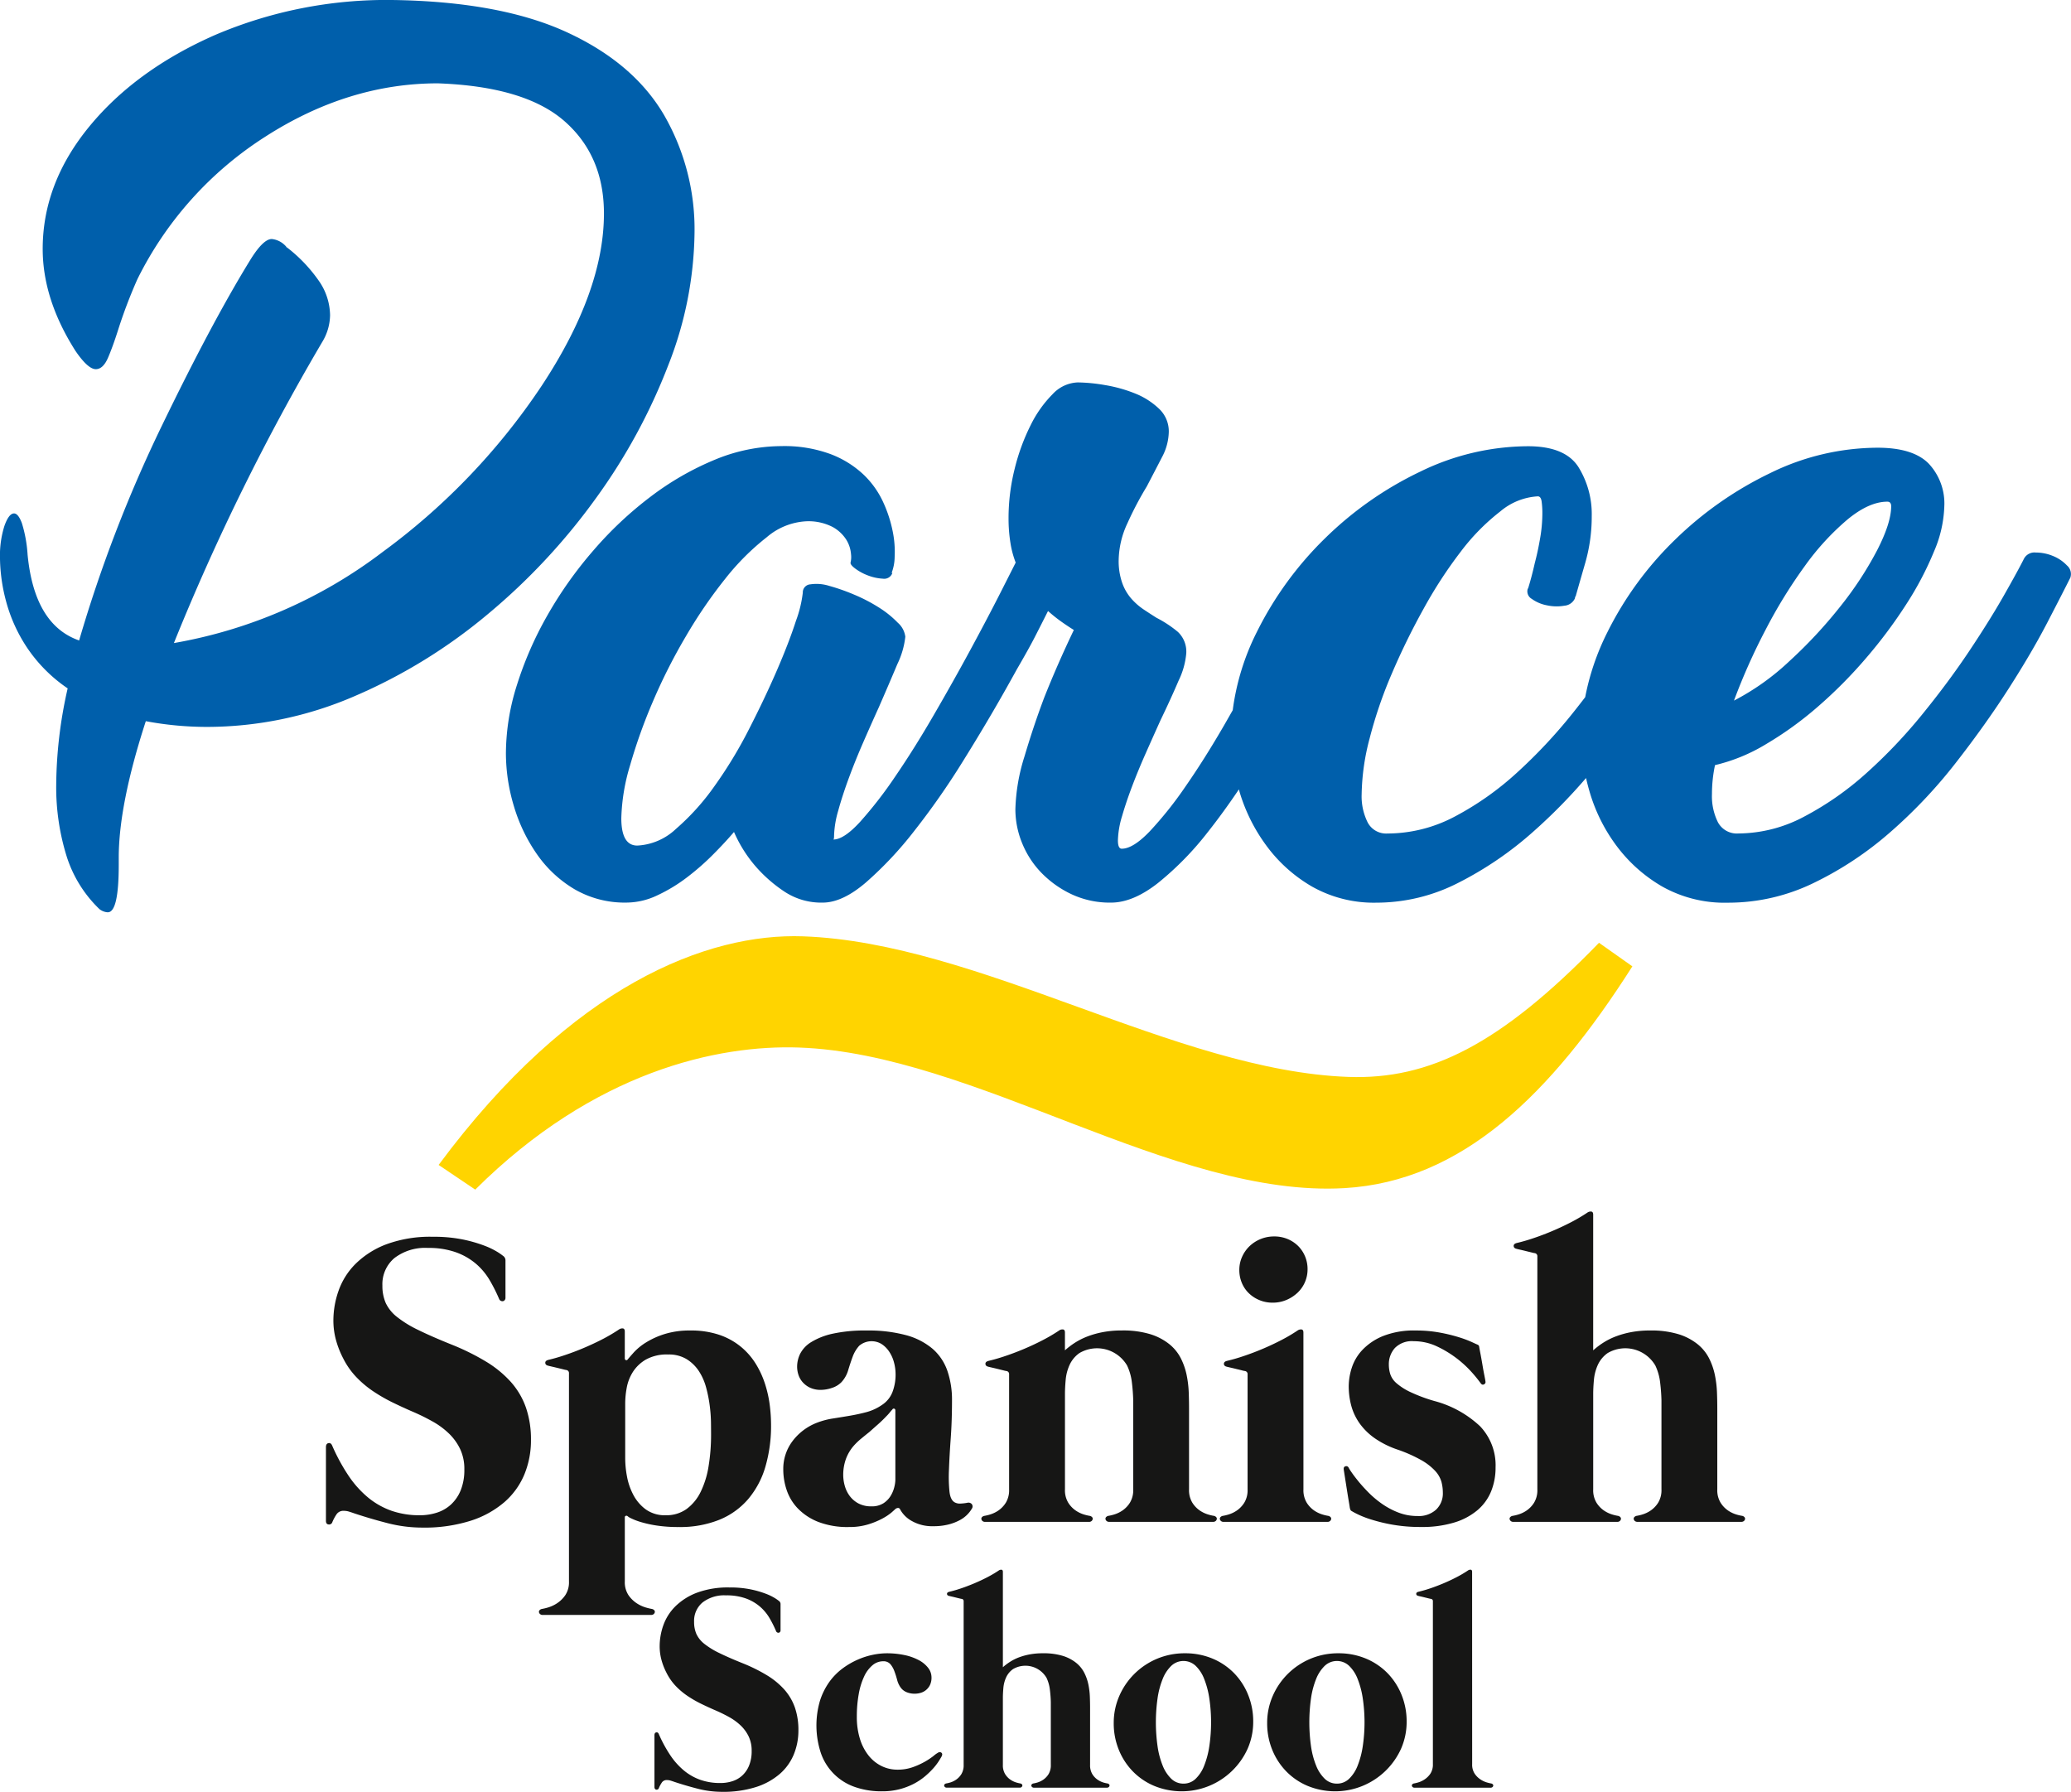
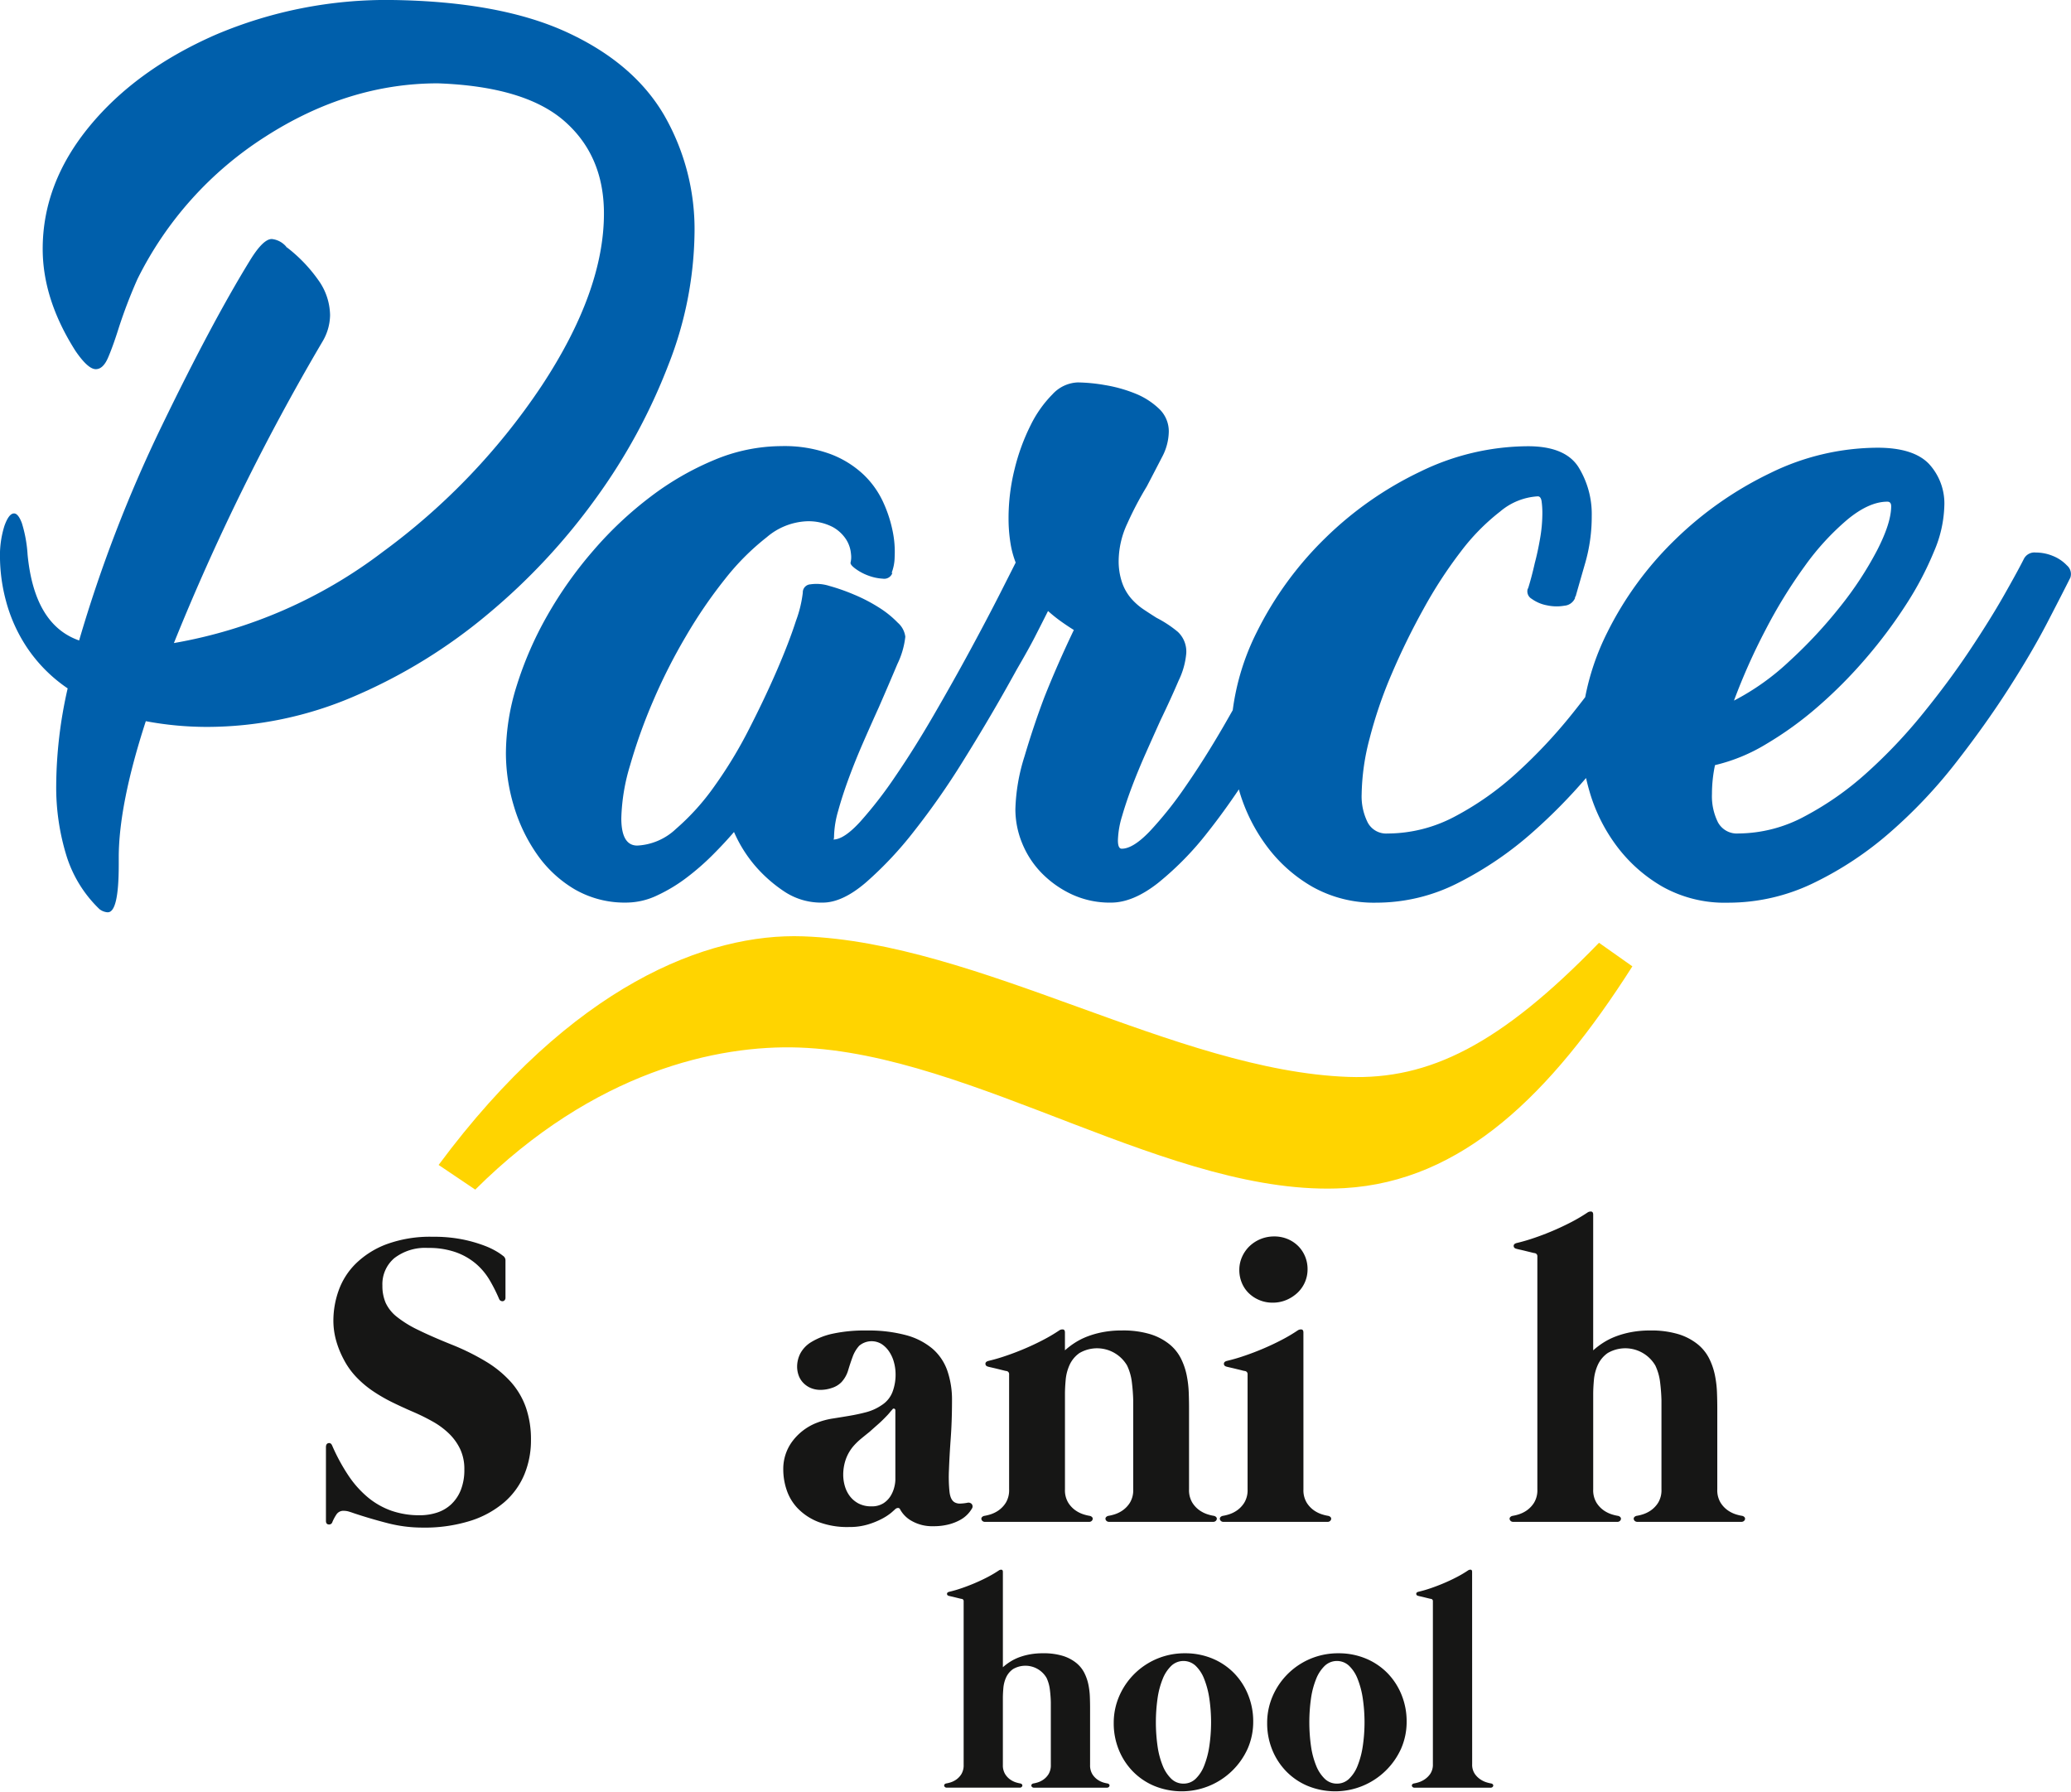
<svg xmlns="http://www.w3.org/2000/svg" width="325.485" height="281.571" viewBox="0 0 325.485 281.571">
  <defs>
    <style>.a{fill:#005fab;}.b{fill:#161615;}.c{fill:#ffd400;}</style>
  </defs>
  <g transform="translate(-59.964 -59)">
    <g transform="translate(59.964 59)">
      <path class="a" d="M513.832,187.6a6.2,6.2,0,0,0-2.208-1.491,7.037,7.037,0,0,0-2.685-.537,1.866,1.866,0,0,0-1.85.954q-.957,1.91-3.162,5.788t-5.43,8.711q-3.222,4.834-7.338,9.9a80.708,80.708,0,0,1-8.772,9.249,47.938,47.938,0,0,1-9.785,6.862,22.2,22.2,0,0,1-10.382,2.685,3.379,3.379,0,0,1-3.223-1.73,9.2,9.2,0,0,1-.954-4.475,21.982,21.982,0,0,1,.478-4.535,27.622,27.622,0,0,0,7.995-3.281,54.853,54.853,0,0,0,8.174-5.907,72.2,72.2,0,0,0,7.578-7.637,75.565,75.565,0,0,0,6.325-8.473,50.668,50.668,0,0,0,4.356-8.293,19.341,19.341,0,0,0,1.612-7.1,9.162,9.162,0,0,0-2.447-6.683q-2.448-2.506-8.055-2.506a38.516,38.516,0,0,0-16.886,4,56.342,56.342,0,0,0-14.918,10.443,53.365,53.365,0,0,0-10.68,14.618,39,39,0,0,0-3.453,10.136q-.952,1.25-1.963,2.514a80.733,80.733,0,0,1-8.711,9.308,46.806,46.806,0,0,1-9.785,6.922,22.646,22.646,0,0,1-10.621,2.685,3.274,3.274,0,0,1-3.1-1.727,9.168,9.168,0,0,1-.954-4.466,36.1,36.1,0,0,1,1.253-8.751,69.135,69.135,0,0,1,3.461-10.119,110.071,110.071,0,0,1,5.012-10.241,70.236,70.236,0,0,1,5.848-8.989,33.507,33.507,0,0,1,6.2-6.311,10.042,10.042,0,0,1,5.907-2.381q.476,0,.6.776a13.522,13.522,0,0,1,.119,1.968,23.023,23.023,0,0,1-.358,3.879q-.358,2.089-.835,3.878-.479,2.148-1.075,4.058v-.119a1.355,1.355,0,0,0,.6,1.671,5.918,5.918,0,0,0,2.387,1.015,7.075,7.075,0,0,0,2.745.059,1.981,1.981,0,0,0,1.671-1.193v-.119c0-.078.018-.118.059-.118s.06-.039.06-.119q.476-1.671,1.491-5.192a26.392,26.392,0,0,0,1.015-7.339,14.02,14.02,0,0,0-2.089-7.706q-2.088-3.272-7.936-3.273a38.892,38.892,0,0,0-16.945,4,55.356,55.356,0,0,0-14.977,10.5,54.315,54.315,0,0,0-10.68,14.679,38.161,38.161,0,0,0-3.794,12.3c-.466.813-.918,1.616-1.395,2.439q-3.043,5.252-6.027,9.546a58.8,58.8,0,0,1-5.608,7.04q-2.627,2.747-4.416,2.745c-.4,0-.6-.436-.6-1.313a14.17,14.17,0,0,1,.656-3.819q.655-2.264,1.611-4.773t2.148-5.191q1.191-2.686,2.268-5.072,1.668-3.46,2.863-6.266a12.167,12.167,0,0,0,1.193-4.236,4.255,4.255,0,0,0-1.312-3.4,18.06,18.06,0,0,0-3.343-2.208q-.956-.6-2.028-1.313a10.078,10.078,0,0,1-1.968-1.73,7.625,7.625,0,0,1-1.432-2.506,10.39,10.39,0,0,1-.537-3.521,14.084,14.084,0,0,1,1.372-5.788,52.844,52.844,0,0,1,3.043-5.788q1.313-2.506,2.387-4.595a8.746,8.746,0,0,0,1.075-4,4.865,4.865,0,0,0-1.552-3.64,11.7,11.7,0,0,0-3.759-2.387,22.369,22.369,0,0,0-4.714-1.313,26.782,26.782,0,0,0-4.3-.418,5.669,5.669,0,0,0-3.938,1.85,18.366,18.366,0,0,0-3.46,4.893,32.464,32.464,0,0,0-2.507,6.862,31.922,31.922,0,0,0-.954,7.757,24.336,24.336,0,0,0,.3,3.878,14.766,14.766,0,0,0,.822,3.07q-.916,1.821-2.43,4.806-2.032,4-4.714,8.951t-5.729,10.2q-3.042,5.252-6.022,9.607a65.47,65.47,0,0,1-5.54,7.16q-2.561,2.8-4.229,2.8c.078,0,.119-.2.119-.6a15.558,15.558,0,0,1,.655-3.938q.655-2.386,1.668-5.131t2.263-5.609q1.25-2.863,2.442-5.489,1.667-3.818,2.918-6.8a13.1,13.1,0,0,0,1.252-4.3,3.5,3.5,0,0,0-1.186-2.208,15.662,15.662,0,0,0-2.962-2.387,25.879,25.879,0,0,0-3.907-2.029,31.314,31.314,0,0,0-3.911-1.372,6.65,6.65,0,0,0-2.961-.239,1.264,1.264,0,0,0-1.184,1.313,18.944,18.944,0,0,1-1.074,4.416q-1.075,3.342-2.983,7.756t-4.416,9.308a69.34,69.34,0,0,1-5.43,8.95,37.094,37.094,0,0,1-6.027,6.683,9.526,9.526,0,0,1-6.086,2.625q-2.506,0-2.507-4.3a31.133,31.133,0,0,1,1.373-8.294,84.488,84.488,0,0,1,3.581-10.024,88.361,88.361,0,0,1,5.191-10.263,75.086,75.086,0,0,1,6.205-9.07,38.527,38.527,0,0,1,6.5-6.5,10.355,10.355,0,0,1,6.146-2.506,8.288,8.288,0,0,1,4.236.9,5.909,5.909,0,0,1,2.149,2.028,5.013,5.013,0,0,1,.716,2.207,3.664,3.664,0,0,1-.06,1.314c-.079.238.179.578.777,1.014a8.118,8.118,0,0,0,2.028,1.075,7.649,7.649,0,0,0,2.267.477,1.347,1.347,0,0,0,1.491-.9h-.119a7.224,7.224,0,0,0,.477-2.506,15.973,15.973,0,0,0-.3-4,20.623,20.623,0,0,0-1.491-4.595,14.137,14.137,0,0,0-3.1-4.356,15.592,15.592,0,0,0-5.191-3.222,20.924,20.924,0,0,0-7.7-1.253,27.548,27.548,0,0,0-10.5,2.148A45.2,45.2,0,0,0,291.23,176.8a58.129,58.129,0,0,0-9.009,8.473,63.252,63.252,0,0,0-7.221,10.2,55.912,55.912,0,0,0-4.773,10.919,35.88,35.88,0,0,0-1.73,10.68,28.9,28.9,0,0,0,1.253,8.353,26.173,26.173,0,0,0,3.639,7.578,18.956,18.956,0,0,0,5.907,5.49,15.72,15.72,0,0,0,8.174,2.089,11.336,11.336,0,0,0,4.813-1.134,25.139,25.139,0,0,0,4.635-2.8,39.421,39.421,0,0,0,4.1-3.581q1.9-1.906,3.327-3.579a21.172,21.172,0,0,0,3.574,5.608,22.485,22.485,0,0,0,4.347,3.759,10.472,10.472,0,0,0,6.016,1.731q3.1,0,6.789-3.163a57.819,57.819,0,0,0,7.568-8.055,118.81,118.81,0,0,0,7.636-10.918q3.759-6.025,6.981-11.755.792-1.408,1.536-2.758c1.23-2.114,2.181-3.818,2.816-5.059q1.132-2.207,2.089-4.117a23.494,23.494,0,0,0,2.088,1.67q1.013.717,1.969,1.313-2.625,5.492-4.655,10.621-1.668,4.415-3.1,9.248a29.973,29.973,0,0,0-1.432,8.294,14.062,14.062,0,0,0,1.074,5.37,14.486,14.486,0,0,0,3.044,4.654,16.235,16.235,0,0,0,4.713,3.342,14.192,14.192,0,0,0,6.206,1.313q3.46,0,7.4-3.1a48.308,48.308,0,0,0,7.816-7.995c1.65-2.083,3.274-4.328,4.877-6.7.047.167.082.33.133.5a27.429,27.429,0,0,0,4.236,8.413,23.5,23.5,0,0,0,7.16,6.384,19.772,19.772,0,0,0,10.144,2.507,28.222,28.222,0,0,0,12.769-3.1,55.057,55.057,0,0,0,11.815-8.055,86.5,86.5,0,0,0,8.3-8.432c.18.794.387,1.594.632,2.406a26.7,26.7,0,0,0,4.236,8.353,23.836,23.836,0,0,0,7.16,6.325,20.016,20.016,0,0,0,10.263,2.507,30.693,30.693,0,0,0,13.485-3.1,53.739,53.739,0,0,0,12.052-7.995,78.032,78.032,0,0,0,10.263-10.86q4.655-5.966,8.294-11.636t6.086-10.381q2.445-4.713,3.64-7.1A1.774,1.774,0,0,0,513.832,187.6Zm-47.377,10.144a77.873,77.873,0,0,1,6.205-10.083,40.12,40.12,0,0,1,6.683-7.28q3.4-2.8,6.265-2.8.6,0,.6.717,0,2.625-2.208,6.921a54.852,54.852,0,0,1-5.787,8.831,73.511,73.511,0,0,1-8,8.593,38.543,38.543,0,0,1-8.71,6.2A95.842,95.842,0,0,1,466.455,197.742Z" transform="translate(-188.986 -98.743)" />
      <path class="a" d="M274.926,171.224A91.6,91.6,0,0,0,286.3,150.317a58.407,58.407,0,0,0,4.132-20.825A35.948,35.948,0,0,0,285.646,111q-4.786-8.181-15.26-13.01t-27.411-5.073A68.567,68.567,0,0,0,215.111,98.4q-12.479,5.483-19.8,14.4t-7.324,19.23q0,7.938,5.155,16.037,1.964,2.866,3.191,2.864,1.146,0,1.923-1.8t1.677-4.663a77.879,77.879,0,0,1,2.945-7.693A56.037,56.037,0,0,1,222.967,114.4q13.051-8.386,27.125-8.388,13.666.492,19.885,5.933t6.217,14.524q0,12.195-9.737,27a103.367,103.367,0,0,1-25.038,26.184,75.474,75.474,0,0,1-32.812,14.319,354.941,354.941,0,0,1,23.4-47.459,8.311,8.311,0,0,0,1.145-4.091,9.651,9.651,0,0,0-1.841-5.482,23.629,23.629,0,0,0-4.951-5.155.072.072,0,0,1-.082-.082,3.427,3.427,0,0,0-2.291-1.226q-1.392,0-3.518,3.519-5.974,9.737-13.829,25.979a216.841,216.841,0,0,0-12.928,33.589q-7.038-2.455-8.1-13.5a21.033,21.033,0,0,0-.9-4.949q-.574-1.515-1.228-1.514-.818,0-1.514,1.964a15.49,15.49,0,0,0-.695,5.073,27.3,27.3,0,0,0,.941,6.709,24.585,24.585,0,0,0,3.273,7.283,23.66,23.66,0,0,0,6.423,6.464,70.022,70.022,0,0,0-1.8,15.138,36.441,36.441,0,0,0,1.6,11.128,19.741,19.741,0,0,0,5.2,8.428,2.388,2.388,0,0,0,1.227.491h.082q1.717,0,1.718-7.447v-1.146q0-8.345,4.254-21.438a52.006,52.006,0,0,0,9.574.9A58.557,58.557,0,0,0,237,202.318a84.313,84.313,0,0,0,20.989-12.928A98.824,98.824,0,0,0,274.926,171.224Z" transform="translate(-181.277 -92.916)" />
    </g>
    <g transform="translate(111.19 249.391)">
      <path class="b" d="M237.469,350.754V339.182c0-.369.13-.58.389-.634s.456.071.585.374A30.023,30.023,0,0,0,241,343.636a15.993,15.993,0,0,0,3.056,3.429,12.151,12.151,0,0,0,3.689,2.1,13.342,13.342,0,0,0,4.486.715,8.683,8.683,0,0,0,2.666-.406,5.959,5.959,0,0,0,2.226-1.284,6.26,6.26,0,0,0,1.529-2.243,8.534,8.534,0,0,0,.569-3.283,7.31,7.31,0,0,0-.666-3.2A8.463,8.463,0,0,0,256.761,337a12.391,12.391,0,0,0-2.552-1.869q-1.432-.8-2.925-1.448-1.659-.712-3.267-1.494a25.936,25.936,0,0,1-3.072-1.757,16.055,16.055,0,0,1-2.681-2.243,12.118,12.118,0,0,1-2.065-2.924,14.482,14.482,0,0,1-1.153-2.925,11.669,11.669,0,0,1-.407-3.089,14.109,14.109,0,0,1,.812-4.648,11.242,11.242,0,0,1,2.666-4.225,13.858,13.858,0,0,1,4.828-3.072,19.867,19.867,0,0,1,7.329-1.188,22.776,22.776,0,0,1,4.779.439,21.989,21.989,0,0,1,3.365.975,11.944,11.944,0,0,1,2.064,1.008,8.8,8.8,0,0,1,.812.569.843.843,0,0,1,.391.684v5.915a.544.544,0,0,1-.13.374.454.454,0,0,1-.293.162.575.575,0,0,1-.325-.066.568.568,0,0,1-.259-.308,25.408,25.408,0,0,0-1.464-2.909,10.267,10.267,0,0,0-2.129-2.568,10.152,10.152,0,0,0-3.137-1.821,12.662,12.662,0,0,0-4.453-.7,7.924,7.924,0,0,0-5.266,1.593,5.364,5.364,0,0,0-1.886,4.323,6.688,6.688,0,0,0,.521,2.732,6.073,6.073,0,0,0,1.772,2.193,17.48,17.48,0,0,0,3.332,2.047q2.08,1.024,5.234,2.293a36.885,36.885,0,0,1,5.4,2.665,17.171,17.171,0,0,1,3.917,3.2,12.04,12.04,0,0,1,2.373,4.015,15.314,15.314,0,0,1,.8,5.136,14.04,14.04,0,0,1-1.024,5.363,11.7,11.7,0,0,1-3.138,4.373,15.176,15.176,0,0,1-5.331,2.942,24.018,24.018,0,0,1-7.575,1.072,21.932,21.932,0,0,1-5.477-.7q-2.714-.7-5.249-1.544c-.239-.086-.5-.174-.781-.26a2.763,2.763,0,0,0-.812-.13,1.3,1.3,0,0,0-1.138.5,7.021,7.021,0,0,0-.683,1.251.53.53,0,0,1-.6.39C237.6,351.3,237.469,351.1,237.469,350.754Z" transform="translate(-237.469 -302.152)" />
-       <path class="b" d="M297.992,322.244a13.753,13.753,0,0,1,4.551.683,10.776,10.776,0,0,1,3.364,1.853,10.887,10.887,0,0,1,2.341,2.665,14.334,14.334,0,0,1,1.463,3.154,18.325,18.325,0,0,1,.748,3.314,24.855,24.855,0,0,1,.211,3.121,22.869,22.869,0,0,1-.894,6.631,13.864,13.864,0,0,1-2.7,5.071,11.834,11.834,0,0,1-4.534,3.251,16.478,16.478,0,0,1-6.371,1.139,22.36,22.36,0,0,1-3.543-.244,18.019,18.019,0,0,1-2.47-.552,9.83,9.83,0,0,1-1.479-.569,2.119,2.119,0,0,1-.537-.325.29.29,0,0,0-.308-.066.232.232,0,0,0-.147.229v10.076a3.672,3.672,0,0,0,.569,2.146,4.693,4.693,0,0,0,1.3,1.284,5.3,5.3,0,0,0,1.431.666,8.3,8.3,0,0,0,.958.229.662.662,0,0,1,.374.211.367.367,0,0,1,.081.309.527.527,0,0,1-.179.292.592.592,0,0,1-.407.13H274.783a.59.59,0,0,1-.407-.13.517.517,0,0,1-.179-.292.366.366,0,0,1,.08-.309.665.665,0,0,1,.375-.211,8.4,8.4,0,0,0,.959-.229,5.308,5.308,0,0,0,1.43-.666,4.717,4.717,0,0,0,1.3-1.284,3.671,3.671,0,0,0,.569-2.146v-32.7a.48.48,0,0,0-.39-.52,3.759,3.759,0,0,1-.471-.1q-.406-.1-.926-.227t-.959-.227q-.439-.1-.537-.13c-.282-.065-.428-.212-.439-.439s.147-.385.471-.47a28.256,28.256,0,0,0,2.747-.8q1.48-.5,2.975-1.139t2.893-1.364a26.581,26.581,0,0,0,2.5-1.48.893.893,0,0,1,.6-.163q.309.033.309.487V326.6a.279.279,0,0,0,.162.293.238.238,0,0,0,.293-.1q.293-.358.975-1.121a9.087,9.087,0,0,1,1.87-1.528,12.659,12.659,0,0,1,2.925-1.333A13.12,13.12,0,0,1,297.992,322.244Zm3.251,16.319q0-.749-.016-1.952a23.246,23.246,0,0,0-.2-2.6,20.709,20.709,0,0,0-.568-2.828,8.907,8.907,0,0,0-1.138-2.568,6.215,6.215,0,0,0-1.918-1.869,5.352,5.352,0,0,0-2.893-.733,6.763,6.763,0,0,0-3.543.813,6,6,0,0,0-2.047,1.984,7.023,7.023,0,0,0-.943,2.486,13.814,13.814,0,0,0-.228,2.325V342.4a15.658,15.658,0,0,0,.276,2.763,10.053,10.053,0,0,0,.992,2.893,6.72,6.72,0,0,0,1.95,2.291,5.113,5.113,0,0,0,3.153.927,5.429,5.429,0,0,0,3.267-.975,7.284,7.284,0,0,0,2.211-2.681,14.1,14.1,0,0,0,1.251-4.031A30.307,30.307,0,0,0,301.243,338.563Z" transform="translate(-240.715 -303.548)" />
      <path class="b" d="M345.208,349.355a.708.708,0,0,1,.715.179.6.6,0,0,1,.033.731,4.773,4.773,0,0,1-1.8,1.755,7.7,7.7,0,0,1-1.789.716,9.41,9.41,0,0,1-2.486.293,6.462,6.462,0,0,1-3.333-.8,4.621,4.621,0,0,1-1.869-1.836.345.345,0,0,0-.374-.227.685.685,0,0,0-.407.193q-.1.1-.6.538a8.277,8.277,0,0,1-1.431.942,12.4,12.4,0,0,1-2.226.91,10.038,10.038,0,0,1-2.99.408,12.751,12.751,0,0,1-4.861-.813,9.109,9.109,0,0,1-3.185-2.1,7.682,7.682,0,0,1-1.755-2.893,10.053,10.053,0,0,1-.537-3.2,7.244,7.244,0,0,1,1.447-4.486,8.742,8.742,0,0,1,3.754-2.86,12.094,12.094,0,0,1,2.584-.7q1.35-.211,2.682-.438t2.617-.568a7.853,7.853,0,0,0,2.421-1.122,4.271,4.271,0,0,0,1.674-2.08,7.675,7.675,0,0,0,.472-2.7,7.212,7.212,0,0,0-.276-2,5.565,5.565,0,0,0-.781-1.675,4.143,4.143,0,0,0-1.17-1.138,3.01,3.01,0,0,0-3.494.293,5.236,5.236,0,0,0-1.025,1.723q-.373,1.006-.7,2.1a4.734,4.734,0,0,1-1.04,1.87,3.6,3.6,0,0,1-1.512.926,5.592,5.592,0,0,1-1.771.309,3.931,3.931,0,0,1-1.561-.294,3.513,3.513,0,0,1-1.17-.8,3.277,3.277,0,0,1-.732-1.169,4.115,4.115,0,0,1-.243-1.414,4.6,4.6,0,0,1,.488-2.016,4.68,4.68,0,0,1,1.738-1.821,10.845,10.845,0,0,1,3.366-1.315,23.659,23.659,0,0,1,5.363-.5,22.576,22.576,0,0,1,6.16.731,10.785,10.785,0,0,1,4.161,2.129A8.078,8.078,0,0,1,342.1,328.6a14.01,14.01,0,0,1,.731,4.7q0,3.155-.2,5.915t-.276,4.894a23.275,23.275,0,0,0,.082,3.51q.163,1.384.91,1.707a1.668,1.668,0,0,0,.812.147A7.366,7.366,0,0,0,345.208,349.355Zm-11.28-14.531a.255.255,0,0,0-.162-.261.239.239,0,0,0-.293.1c-.174.2-.331.378-.471.552s-.331.378-.569.618q-.618.65-1.268,1.219t-1.3,1.154q-.651.52-1.284,1.04a10.756,10.756,0,0,0-1.188,1.137,6.57,6.57,0,0,0-1.251,2.13,7.313,7.313,0,0,0-.407,2.453,6.339,6.339,0,0,0,.26,1.773,4.808,4.808,0,0,0,.8,1.593,4.113,4.113,0,0,0,1.365,1.137,4.228,4.228,0,0,0,2,.439,3.38,3.38,0,0,0,1.9-.488,3.675,3.675,0,0,0,1.138-1.171,4.892,4.892,0,0,0,.569-1.382,5.2,5.2,0,0,0,.162-1.088Z" transform="translate(-244.437 -303.58)" />
      <path class="b" d="M387.007,351.385a.661.661,0,0,1,.374.212.37.37,0,0,1,.082.309.537.537,0,0,1-.179.292.593.593,0,0,1-.407.13H370.559a.59.59,0,0,1-.407-.13.522.522,0,0,1-.179-.292.367.367,0,0,1,.081-.309.66.66,0,0,1,.374-.212,6.756,6.756,0,0,0,.894-.211,4.746,4.746,0,0,0,1.3-.617,4.2,4.2,0,0,0,1.187-1.236,3.785,3.785,0,0,0,.521-2.1V333.214q-.034-1.365-.211-2.811a8.451,8.451,0,0,0-.748-2.633,5.472,5.472,0,0,0-7.493-1.967,4.623,4.623,0,0,0-1.544,1.853,7.206,7.206,0,0,0-.618,2.357q-.114,1.253-.113,2.227v14.985a3.777,3.777,0,0,0,.52,2.1,4.188,4.188,0,0,0,1.187,1.236,4.734,4.734,0,0,0,1.3.617,6.753,6.753,0,0,0,.894.211.661.661,0,0,1,.374.212.367.367,0,0,1,.081.309.526.526,0,0,1-.179.292.59.59,0,0,1-.407.13H351.055a.59.59,0,0,1-.407-.13.522.522,0,0,1-.179-.292.367.367,0,0,1,.081-.309.661.661,0,0,1,.374-.212,6.787,6.787,0,0,0,.894-.211,4.746,4.746,0,0,0,1.3-.617,4.2,4.2,0,0,0,1.187-1.236,3.784,3.784,0,0,0,.52-2.1V329.151a.48.48,0,0,0-.39-.52,3.75,3.75,0,0,1-.471-.1q-.406-.1-.926-.229t-.959-.227c-.293-.066-.471-.108-.536-.13-.282-.066-.428-.211-.439-.439s.147-.385.471-.47a28.53,28.53,0,0,0,2.747-.8q1.478-.5,2.975-1.137t2.893-1.367a26.024,26.024,0,0,0,2.5-1.479.893.893,0,0,1,.6-.162q.309.031.309.488v2.795a12.281,12.281,0,0,1,1.56-1.187,10.785,10.785,0,0,1,1.967-.991,14.193,14.193,0,0,1,2.438-.683,15.689,15.689,0,0,1,2.975-.26,14.693,14.693,0,0,1,4.47.584A9.077,9.077,0,0,1,380,324.4a6.879,6.879,0,0,1,1.821,2.243,10.571,10.571,0,0,1,.91,2.633,16.772,16.772,0,0,1,.325,2.715q.049,1.35.048,2.52v12.71a3.769,3.769,0,0,0,.521,2.1,4.173,4.173,0,0,0,1.186,1.236,4.725,4.725,0,0,0,1.3.617A6.717,6.717,0,0,0,387.007,351.385Z" transform="translate(-247.456 -303.563)" />
      <path class="b" d="M404.716,345.807a3.769,3.769,0,0,0,.521,2.1,4.174,4.174,0,0,0,1.186,1.236,4.735,4.735,0,0,0,1.3.617,6.8,6.8,0,0,0,.894.211.663.663,0,0,1,.374.212.367.367,0,0,1,.081.309.527.527,0,0,1-.179.292.592.592,0,0,1-.407.13H392.168a.589.589,0,0,1-.406-.13.527.527,0,0,1-.179-.292.364.364,0,0,1,.081-.309.657.657,0,0,1,.374-.212,6.76,6.76,0,0,0,.893-.211,4.715,4.715,0,0,0,1.3-.617,4.185,4.185,0,0,0,1.186-1.236,3.769,3.769,0,0,0,.521-2.1V327.733a.479.479,0,0,0-.39-.52,3.75,3.75,0,0,1-.471-.1q-.406-.1-.926-.229t-.959-.227c-.292-.066-.471-.108-.537-.13-.282-.066-.428-.211-.438-.439s.147-.385.471-.47a28.46,28.46,0,0,0,2.748-.8q1.478-.5,2.975-1.137t2.893-1.366a25.892,25.892,0,0,0,2.5-1.479.9.9,0,0,1,.6-.162q.308.032.308.488Zm.26-36.6a5,5,0,0,0-1.089-1.642,5.178,5.178,0,0,0-1.658-1.1,5.407,5.407,0,0,0-2.13-.406,5.578,5.578,0,0,0-3.884,1.559,5.321,5.321,0,0,0-1.153,1.675,4.983,4.983,0,0,0-.423,2.032,5.207,5.207,0,0,0,.39,2.016,4.8,4.8,0,0,0,1.088,1.625,5.33,5.33,0,0,0,3.755,1.5,5.457,5.457,0,0,0,2.161-.422,5.91,5.91,0,0,0,1.739-1.122,5.043,5.043,0,0,0,1.593-3.69A5.206,5.206,0,0,0,404.976,309.2Z" transform="translate(-251.09 -302.146)" />
-       <path class="b" d="M413.886,350.1q0-.066-.146-.926t-.309-1.9q-.164-1.041-.309-1.967t-.179-1.154c-.044-.3.043-.482.26-.536a.405.405,0,0,1,.488.179,5.7,5.7,0,0,0,.423.682q.39.585,1.073,1.43t1.641,1.82a15.212,15.212,0,0,0,2.146,1.8,12.046,12.046,0,0,0,2.584,1.366,8.272,8.272,0,0,0,2.99.536,4.042,4.042,0,0,0,2.909-1.008,3.51,3.51,0,0,0,1.057-2.666,6.612,6.612,0,0,0-.227-1.723,4.259,4.259,0,0,0-.975-1.689,8.968,8.968,0,0,0-2.145-1.675A22.493,22.493,0,0,0,421.427,341a14.337,14.337,0,0,1-3.608-1.789,9.855,9.855,0,0,1-2.374-2.324,8.772,8.772,0,0,1-1.316-2.762,11.808,11.808,0,0,1-.407-3.137,9.677,9.677,0,0,1,.456-2.78,7.4,7.4,0,0,1,1.642-2.828,9.27,9.27,0,0,1,3.233-2.211,13.184,13.184,0,0,1,5.234-.893,20.159,20.159,0,0,1,3.739.325,26.027,26.027,0,0,1,3.007.731,17.423,17.423,0,0,1,2.047.763c.509.24.8.369.861.391a.555.555,0,0,1,.228.161,1.074,1.074,0,0,1,.066.229q0,.064.161.893t.325,1.8q.161.976.325,1.789c.108.542.162.846.162.91a.392.392,0,0,1-.228.472q-.293.146-.52-.179a21.764,21.764,0,0,0-1.43-1.756,17.1,17.1,0,0,0-5.477-4.048,8.493,8.493,0,0,0-3.625-.8,3.74,3.74,0,0,0-2.957,1.074,3.8,3.8,0,0,0-.944,2.6,5.044,5.044,0,0,0,.228,1.512,3.267,3.267,0,0,0,.975,1.414,9.509,9.509,0,0,0,2.161,1.381,25.161,25.161,0,0,0,3.787,1.414,16.74,16.74,0,0,1,7.184,3.966,8.886,8.886,0,0,1,2.439,6.47,9.921,9.921,0,0,1-.684,3.722,7.689,7.689,0,0,1-2.112,2.958,10.21,10.21,0,0,1-3.641,1.965,17.2,17.2,0,0,1-5.266.717,25.137,25.137,0,0,1-4.567-.374,26.567,26.567,0,0,1-3.381-.83,14.8,14.8,0,0,1-2.161-.861,10.379,10.379,0,0,1-.91-.5.543.543,0,0,1-.114-.2A1.909,1.909,0,0,1,413.886,350.1Z" transform="translate(-252.978 -303.58)" />
      <path class="b" d="M478.078,349.588a.66.66,0,0,1,.374.212.37.37,0,0,1,.082.309.529.529,0,0,1-.18.292.59.59,0,0,1-.406.13H461.63a.591.591,0,0,1-.407-.13.522.522,0,0,1-.179-.292.367.367,0,0,1,.081-.309.66.66,0,0,1,.374-.212,6.762,6.762,0,0,0,.894-.211,4.747,4.747,0,0,0,1.3-.617,4.2,4.2,0,0,0,1.187-1.236,3.777,3.777,0,0,0,.521-2.1V331.417q-.034-1.365-.212-2.811a8.425,8.425,0,0,0-.748-2.633,5.472,5.472,0,0,0-7.493-1.967,4.616,4.616,0,0,0-1.544,1.853,7.228,7.228,0,0,0-.618,2.357q-.113,1.253-.113,2.227v14.985a3.777,3.777,0,0,0,.52,2.1,4.176,4.176,0,0,0,1.187,1.236,4.735,4.735,0,0,0,1.3.617,6.763,6.763,0,0,0,.894.211.66.66,0,0,1,.374.212.367.367,0,0,1,.081.309.527.527,0,0,1-.179.292.59.59,0,0,1-.407.13H442.126a.591.591,0,0,1-.407-.13.522.522,0,0,1-.179-.292.367.367,0,0,1,.081-.309.66.66,0,0,1,.374-.212,6.8,6.8,0,0,0,.894-.211,4.746,4.746,0,0,0,1.3-.617,4.2,4.2,0,0,0,1.187-1.236,3.785,3.785,0,0,0,.52-2.1v-36.6a.479.479,0,0,0-.39-.52,3.758,3.758,0,0,1-.471-.1q-.408-.1-.926-.227c-.347-.087-.666-.162-.959-.227s-.471-.109-.536-.13c-.283-.065-.428-.212-.439-.439s.146-.385.471-.47a28.247,28.247,0,0,0,2.747-.8q1.48-.5,2.975-1.139t2.893-1.366a26.132,26.132,0,0,0,2.5-1.478.888.888,0,0,1,.6-.163q.309.033.309.487v21.325a12.344,12.344,0,0,1,1.56-1.187,10.753,10.753,0,0,1,1.967-.991,14.218,14.218,0,0,1,2.438-.683,15.691,15.691,0,0,1,2.975-.26,14.693,14.693,0,0,1,4.47.584,9.067,9.067,0,0,1,2.99,1.561,6.879,6.879,0,0,1,1.821,2.243,10.568,10.568,0,0,1,.91,2.633,16.676,16.676,0,0,1,.325,2.715q.049,1.35.049,2.52v12.71a3.769,3.769,0,0,0,.521,2.1,4.163,4.163,0,0,0,1.186,1.236,4.727,4.727,0,0,0,1.3.617A6.728,6.728,0,0,0,478.078,349.588Z" transform="translate(-255.506 -301.767)" />
    </g>
    <g transform="translate(162.821 305.676)">
-       <path class="b" d="M294.106,397.922v-8.13c0-.259.091-.407.274-.445s.32.048.41.263a21.084,21.084,0,0,0,1.793,3.311,11.229,11.229,0,0,0,2.146,2.408,8.519,8.519,0,0,0,2.593,1.474,9.378,9.378,0,0,0,3.151.5,6.088,6.088,0,0,0,1.872-.284,4.173,4.173,0,0,0,1.565-.9,4.386,4.386,0,0,0,1.072-1.574,5.98,5.98,0,0,0,.4-2.307,5.119,5.119,0,0,0-.468-2.249,5.978,5.978,0,0,0-1.256-1.725,8.763,8.763,0,0,0-1.793-1.313q-1.005-.558-2.055-1.016-1.165-.5-2.3-1.051a18.2,18.2,0,0,1-2.157-1.232,11.3,11.3,0,0,1-1.884-1.576,8.525,8.525,0,0,1-1.45-2.055,10.153,10.153,0,0,1-.81-2.055,8.229,8.229,0,0,1-.285-2.17,9.891,9.891,0,0,1,.571-3.265,7.9,7.9,0,0,1,1.873-2.968,9.748,9.748,0,0,1,3.39-2.159,13.978,13.978,0,0,1,5.149-.833,15.923,15.923,0,0,1,3.357.309,15.144,15.144,0,0,1,2.364.685,8.263,8.263,0,0,1,1.449.708,6.153,6.153,0,0,1,.572.4.593.593,0,0,1,.273.48v4.157a.382.382,0,0,1-.09.262.313.313,0,0,1-.206.115.391.391,0,0,1-.411-.263,17.615,17.615,0,0,0-1.027-2.042,7.213,7.213,0,0,0-1.5-1.8,7.127,7.127,0,0,0-2.2-1.278,8.881,8.881,0,0,0-3.129-.492,5.565,5.565,0,0,0-3.7,1.119,3.77,3.77,0,0,0-1.324,3.037,4.689,4.689,0,0,0,.365,1.919,4.285,4.285,0,0,0,1.244,1.542,12.365,12.365,0,0,0,2.341,1.439q1.46.719,3.677,1.609a26.133,26.133,0,0,1,3.79,1.873,12.115,12.115,0,0,1,2.752,2.25,8.482,8.482,0,0,1,1.666,2.819,10.761,10.761,0,0,1,.559,3.608,9.836,9.836,0,0,1-.719,3.768,8.2,8.2,0,0,1-2.2,3.072,10.673,10.673,0,0,1-3.746,2.067,16.894,16.894,0,0,1-5.32.752,15.375,15.375,0,0,1-3.848-.49q-1.908-.49-3.688-1.084c-.167-.06-.349-.122-.547-.183a1.969,1.969,0,0,0-.572-.091.914.914,0,0,0-.8.353,4.96,4.96,0,0,0-.48.88.373.373,0,0,1-.422.274C294.2,398.3,294.106,398.165,294.106,397.922Z" transform="translate(-294.106 -363.78)" />
-       <path class="b" d="M332.517,379.172a2.585,2.585,0,0,0-1.678.628,5.083,5.083,0,0,0-1.313,1.769,10.975,10.975,0,0,0-.845,2.751,19.57,19.57,0,0,0-.3,3.551,11.5,11.5,0,0,0,.491,3.505,7.908,7.908,0,0,0,1.358,2.615,5.979,5.979,0,0,0,2.032,1.644,5.638,5.638,0,0,0,2.512.572,7.032,7.032,0,0,0,2.386-.388,11.84,11.84,0,0,0,1.919-.869,10.668,10.668,0,0,0,1.369-.913,4.418,4.418,0,0,1,.743-.526.432.432,0,0,1,.513.057q.194.2-.012.583c-.09.166-.243.418-.456.752a9.055,9.055,0,0,1-.857,1.109,12.89,12.89,0,0,1-1.29,1.244,9.7,9.7,0,0,1-1.748,1.165,10.676,10.676,0,0,1-2.237.855,10.8,10.8,0,0,1-2.774.332,12.523,12.523,0,0,1-4.271-.685,8.6,8.6,0,0,1-5.309-5.265,13.825,13.825,0,0,1-.171-8.255,10.685,10.685,0,0,1,1.45-2.945,9.682,9.682,0,0,1,2.067-2.124,12.185,12.185,0,0,1,2.387-1.4,11.842,11.842,0,0,1,2.408-.777,11.045,11.045,0,0,1,2.147-.239,13.379,13.379,0,0,1,2.854.284,8.407,8.407,0,0,1,2.238.8,4.528,4.528,0,0,1,1.461,1.21,2.439,2.439,0,0,1,.525,1.5,2.652,2.652,0,0,1-.24,1.189,2.34,2.34,0,0,1-1.461,1.233,3.4,3.4,0,0,1-.948.136,3.341,3.341,0,0,1-1.29-.25,2.168,2.168,0,0,1-.993-.846,3.617,3.617,0,0,1-.48-1.118,13.875,13.875,0,0,0-.422-1.325,3.636,3.636,0,0,0-.628-1.1A1.414,1.414,0,0,0,332.517,379.172Z" transform="translate(-296.575 -364.783)" />
      <path class="b" d="M369.719,397.1a.454.454,0,0,1,.263.149.256.256,0,0,1,.056.216.372.372,0,0,1-.126.206.417.417,0,0,1-.285.091H358.165a.415.415,0,0,1-.285-.091.367.367,0,0,1-.126-.206.253.253,0,0,1,.057-.216.451.451,0,0,1,.263-.149,5.226,5.226,0,0,0,.628-.149,3.317,3.317,0,0,0,.913-.435,2.972,2.972,0,0,0,.834-.867,2.668,2.668,0,0,0,.365-1.474v-9.842c-.015-.638-.065-1.3-.149-1.974a5.943,5.943,0,0,0-.524-1.851,3.846,3.846,0,0,0-5.265-1.381,3.256,3.256,0,0,0-1.085,1.3,5.081,5.081,0,0,0-.434,1.656q-.079.879-.079,1.564v10.526a2.653,2.653,0,0,0,.366,1.474,2.958,2.958,0,0,0,.833.867,3.329,3.329,0,0,0,.913.435,5.224,5.224,0,0,0,.628.149.454.454,0,0,1,.263.149.26.26,0,0,1,.057.216.377.377,0,0,1-.126.206.419.419,0,0,1-.285.091H344.464a.417.417,0,0,1-.285-.091.377.377,0,0,1-.126-.206.257.257,0,0,1,.057-.216.451.451,0,0,1,.263-.149,5.265,5.265,0,0,0,.628-.149,3.33,3.33,0,0,0,.913-.435,2.97,2.97,0,0,0,.833-.867,2.66,2.66,0,0,0,.366-1.474V368.468a.339.339,0,0,0-.274-.366,2.765,2.765,0,0,1-.331-.067q-.286-.068-.651-.16c-.243-.06-.468-.115-.674-.16s-.331-.076-.376-.09q-.3-.068-.308-.309c-.008-.16.1-.27.331-.332a19.8,19.8,0,0,0,1.929-.559q1.039-.354,2.089-.8t2.033-.958a18.412,18.412,0,0,0,1.759-1.04.625.625,0,0,1,.422-.114c.145.015.217.13.217.342v14.981a8.55,8.55,0,0,1,1.1-.834,7.553,7.553,0,0,1,1.381-.7,10.113,10.113,0,0,1,1.713-.479,11.1,11.1,0,0,1,2.089-.181,10.291,10.291,0,0,1,3.141.41,6.362,6.362,0,0,1,2.1,1.1,4.832,4.832,0,0,1,1.279,1.576,7.388,7.388,0,0,1,.639,1.849,11.757,11.757,0,0,1,.229,1.908q.034.948.034,1.769v8.928a2.66,2.66,0,0,0,.366,1.474,2.949,2.949,0,0,0,.834.867,3.324,3.324,0,0,0,.913.435A5.265,5.265,0,0,0,369.719,397.1Z" transform="translate(-298.52 -363.509)" />
      <path class="b" d="M384.474,377.917a11.03,11.03,0,0,1,4.327.832,10.268,10.268,0,0,1,3.391,2.284,10.493,10.493,0,0,1,2.214,3.414,11.051,11.051,0,0,1,.8,4.2,10.5,10.5,0,0,1-.868,4.247,11.374,11.374,0,0,1-14.649,5.881,10.21,10.21,0,0,1-3.39-2.285,10.5,10.5,0,0,1-2.215-3.4,11,11,0,0,1-.8-4.213,10.515,10.515,0,0,1,.868-4.236,11.156,11.156,0,0,1,10.321-6.724Zm-.229,20.483a2.71,2.71,0,0,0,1.907-.754,5.736,5.736,0,0,0,1.347-2.068,13.715,13.715,0,0,0,.81-3.07,25.7,25.7,0,0,0,0-7.491,13.729,13.729,0,0,0-.81-3.07,5.723,5.723,0,0,0-1.347-2.067,2.788,2.788,0,0,0-3.813,0,5.849,5.849,0,0,0-1.359,2.067,12.985,12.985,0,0,0-.81,3.07,26.933,26.933,0,0,0,0,7.491,12.972,12.972,0,0,0,.81,3.07,5.863,5.863,0,0,0,1.359,2.068A2.708,2.708,0,0,0,384.245,398.4Z" transform="translate(-301.104 -364.783)" />
      <path class="b" d="M410.925,377.917a11.03,11.03,0,0,1,4.327.832,10.269,10.269,0,0,1,3.391,2.284,10.51,10.51,0,0,1,2.215,3.414,11.068,11.068,0,0,1,.8,4.2,10.5,10.5,0,0,1-.868,4.247,11.374,11.374,0,0,1-14.649,5.881,10.21,10.21,0,0,1-3.39-2.285,10.5,10.5,0,0,1-2.215-3.4,11,11,0,0,1-.8-4.213,10.516,10.516,0,0,1,.868-4.236,11.156,11.156,0,0,1,10.321-6.724ZM410.7,398.4a2.71,2.71,0,0,0,1.907-.754,5.737,5.737,0,0,0,1.347-2.068,13.714,13.714,0,0,0,.81-3.07,25.7,25.7,0,0,0,0-7.491,13.727,13.727,0,0,0-.81-3.07,5.724,5.724,0,0,0-1.347-2.067,2.788,2.788,0,0,0-3.813,0,5.863,5.863,0,0,0-1.359,2.067,12.991,12.991,0,0,0-.81,3.07,26.936,26.936,0,0,0,0,7.491,12.978,12.978,0,0,0,.81,3.07,5.876,5.876,0,0,0,1.359,2.068A2.708,2.708,0,0,0,410.7,398.4Z" transform="translate(-303.442 -364.783)" />
      <path class="b" d="M434.16,394.066a2.578,2.578,0,0,0,.4,1.507,3.293,3.293,0,0,0,.913.9,3.7,3.7,0,0,0,1.005.469,6,6,0,0,0,.674.16.454.454,0,0,1,.263.149.26.26,0,0,1,.057.216.383.383,0,0,1-.126.206.42.42,0,0,1-.285.091H425.095a.417.417,0,0,1-.285-.091.372.372,0,0,1-.126-.206.254.254,0,0,1,.057-.216A.448.448,0,0,1,425,397.1a6.05,6.05,0,0,0,.674-.16,3.683,3.683,0,0,0,1-.469,3.309,3.309,0,0,0,.913-.9,2.579,2.579,0,0,0,.4-1.507v-25.6a.339.339,0,0,0-.273-.366,2.729,2.729,0,0,1-.331-.067c-.191-.046-.408-.1-.652-.16s-.468-.115-.674-.16-.331-.076-.376-.09q-.3-.068-.309-.309c-.008-.16.1-.27.331-.332a19.744,19.744,0,0,0,1.93-.559q1.038-.354,2.089-.8t2.032-.958a18.194,18.194,0,0,0,1.758-1.04.625.625,0,0,1,.422-.114c.145.015.217.13.217.342Z" transform="translate(-305.647 -363.509)" />
    </g>
    <path class="c" d="M439.267,255.336c-15.562,16.059-26.711,21.527-39.382,21.078-27.071-.96-58.072-21.112-85.718-22.092-14.983-.531-36.252,7.586-57.27,35.926l5.757,3.876h0c18.717-18.614,38.115-22.778,50.894-22.325,27.646.98,58.722,23.661,85.718,22.092,18.482-1.074,32.417-14.708,45.244-34.852Z" transform="translate(-127.997 -48.18)" />
  </g>
</svg>